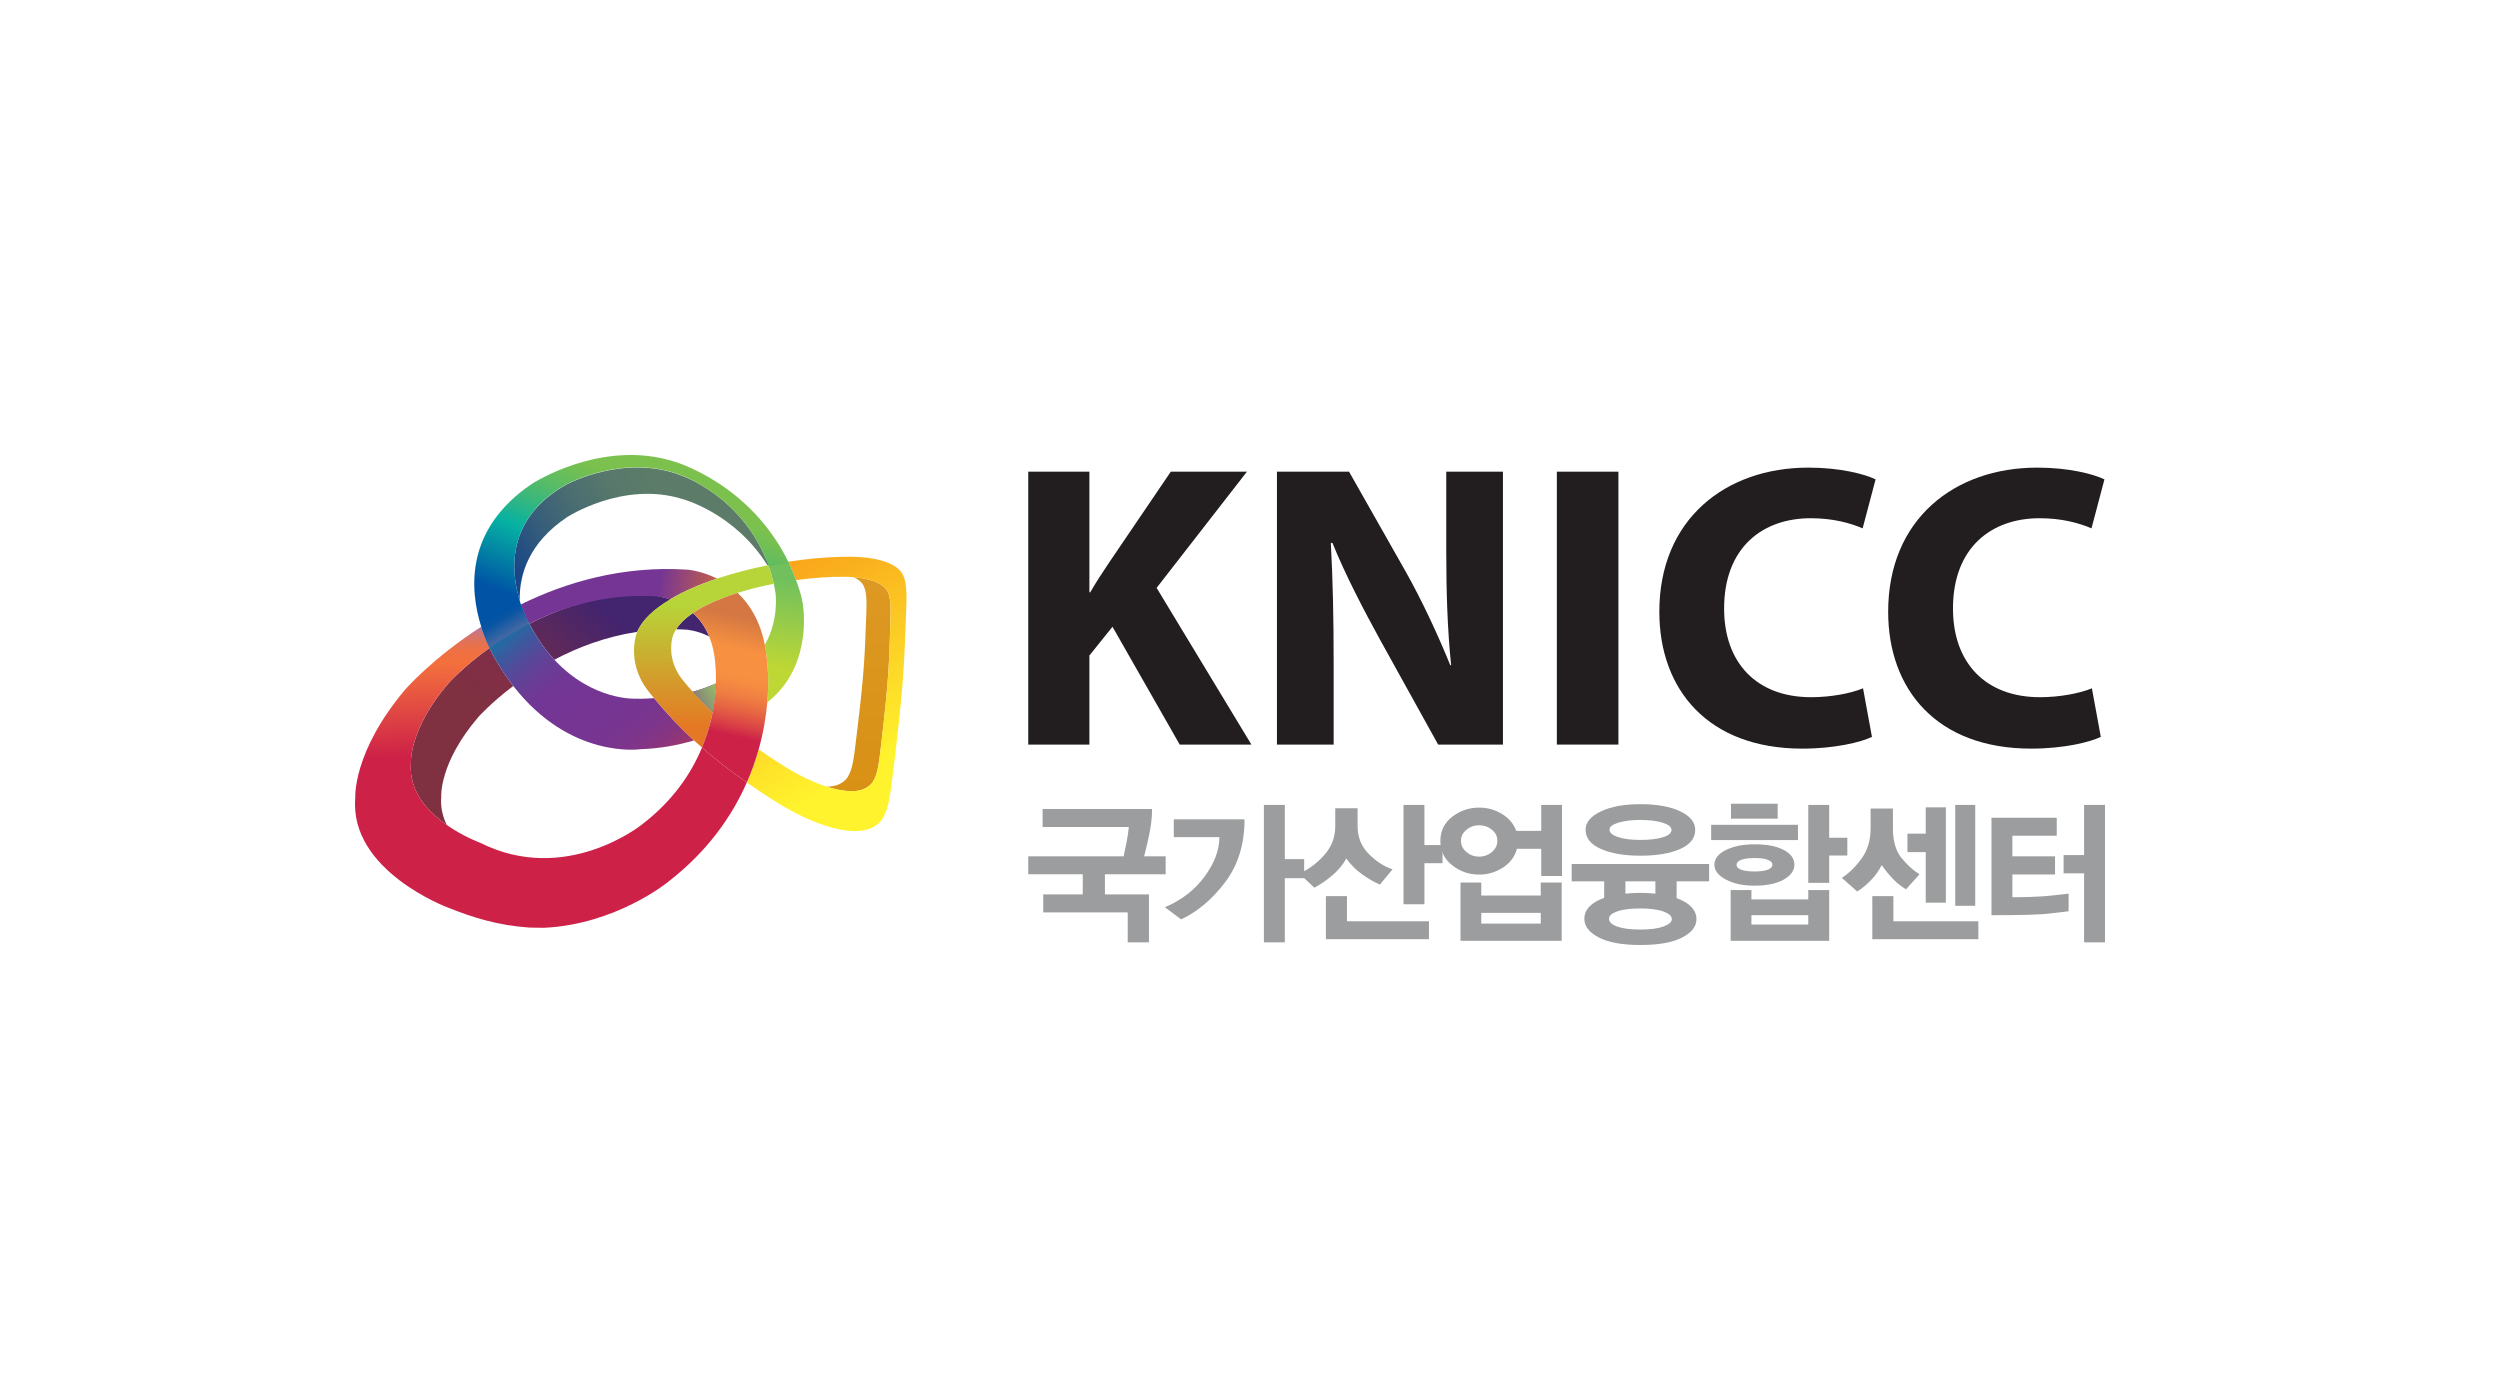
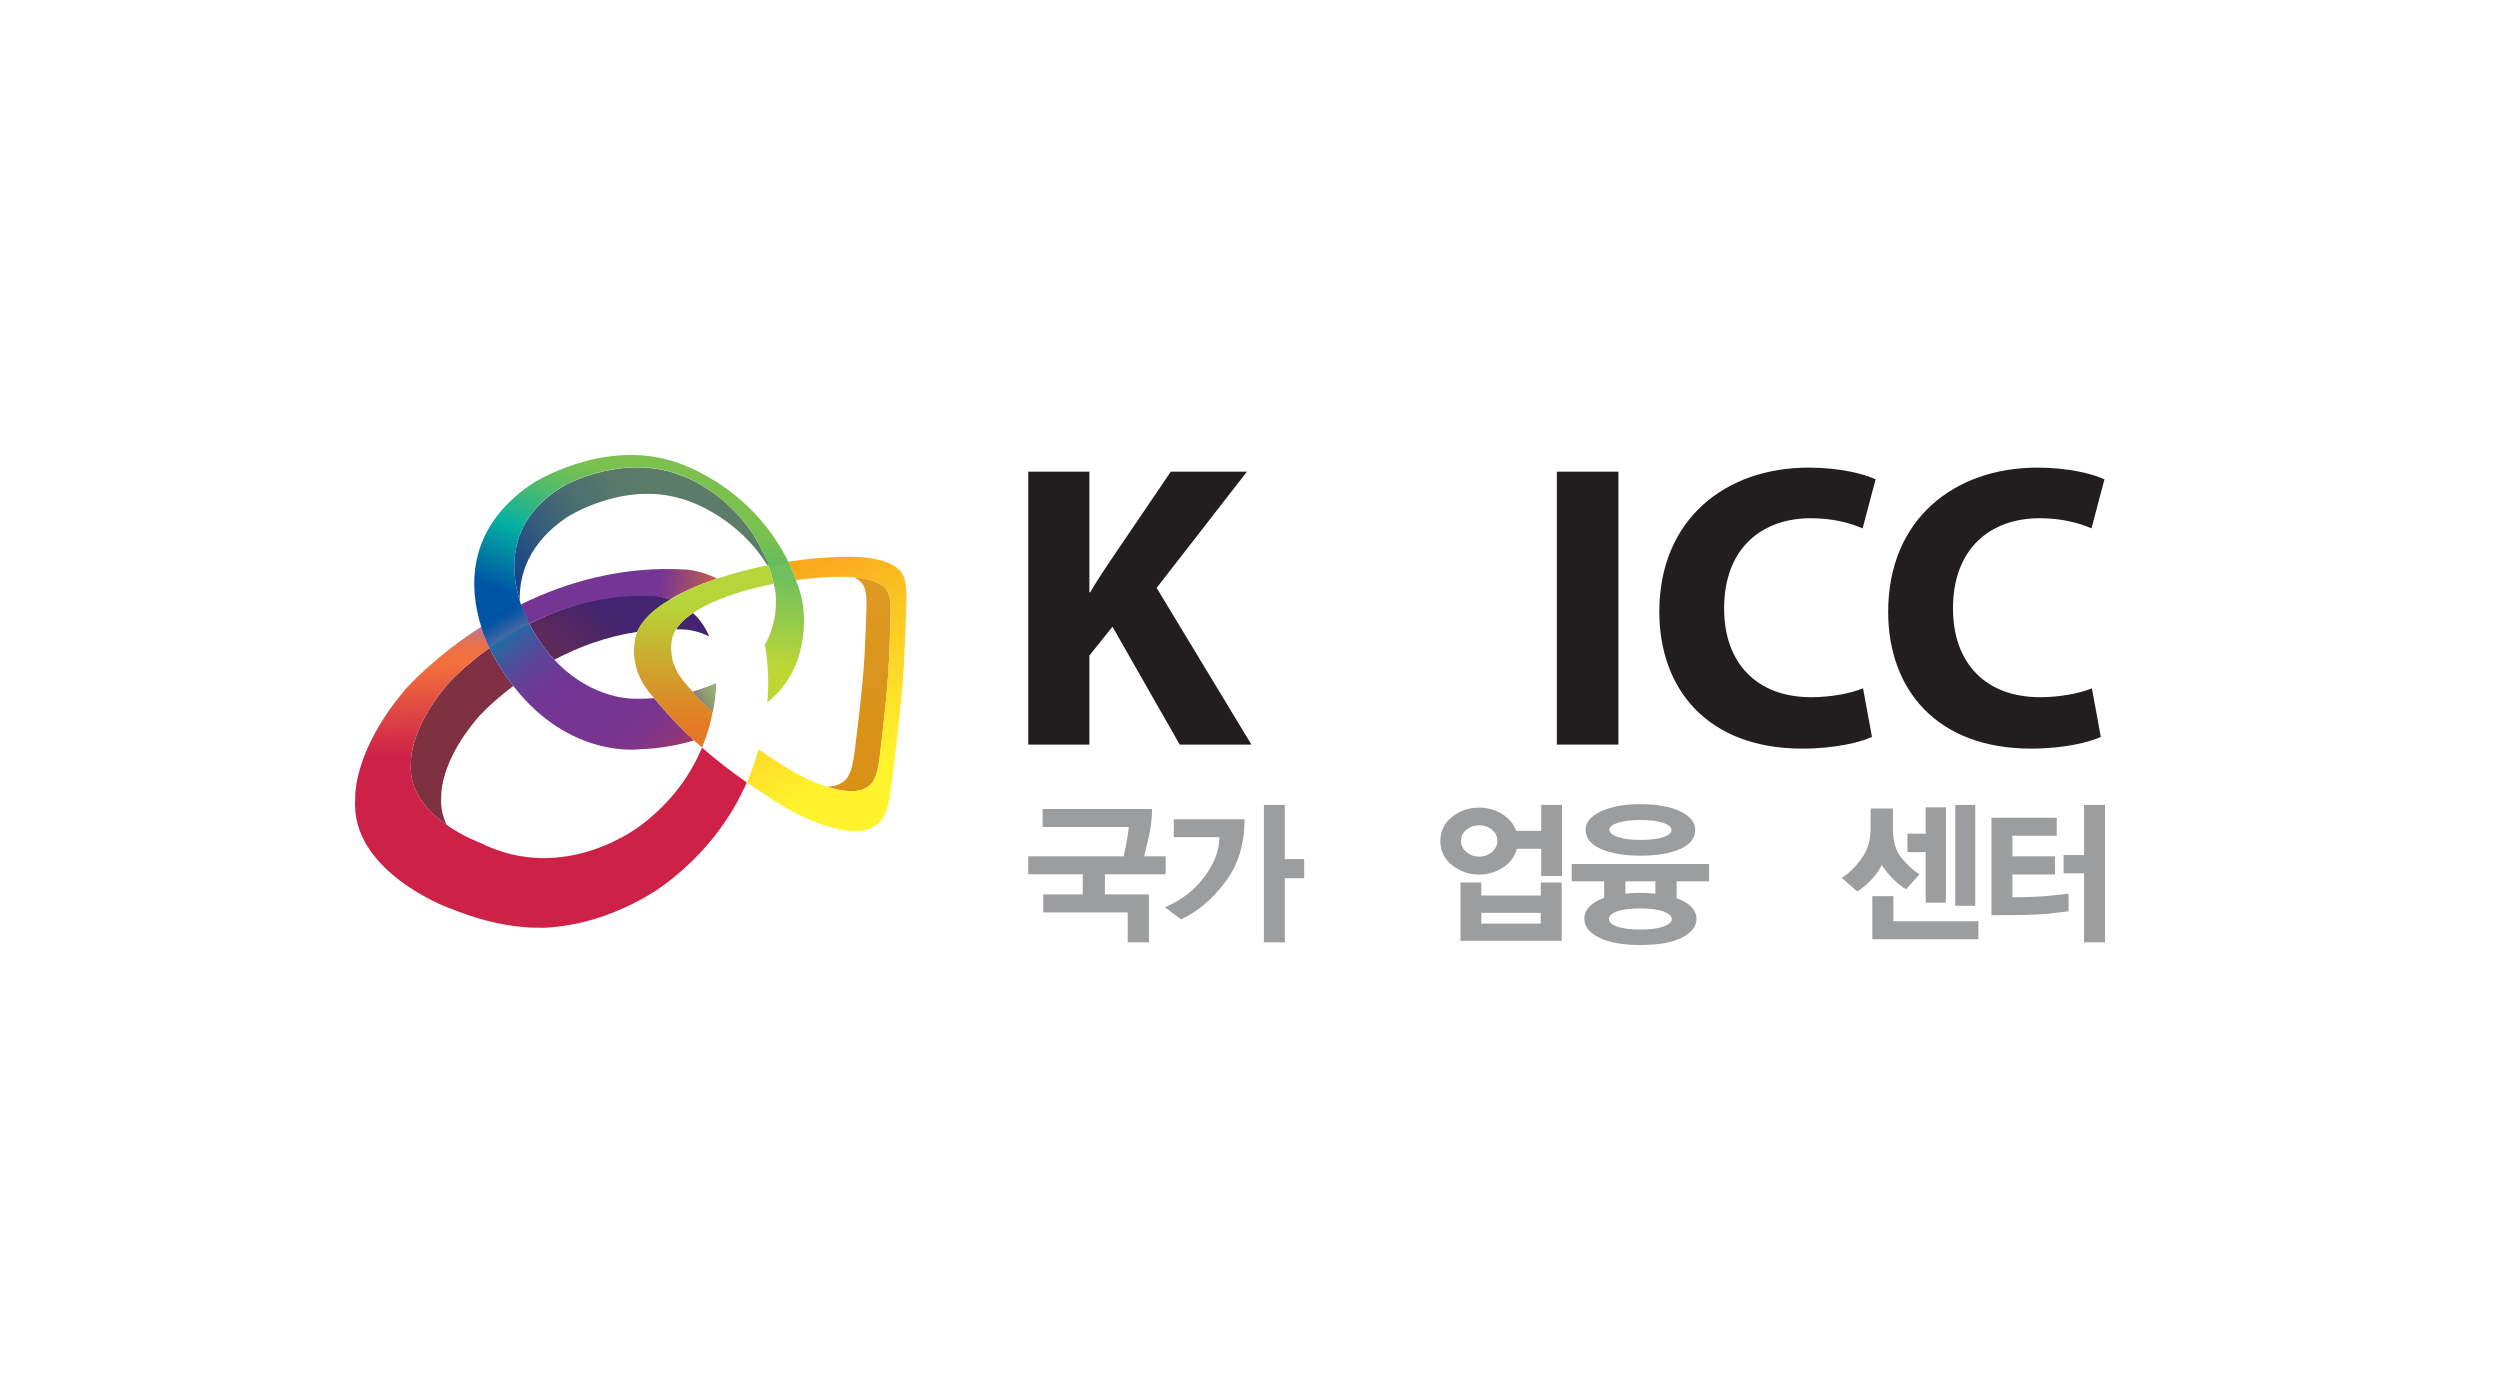
<svg xmlns="http://www.w3.org/2000/svg" width="500" height="280" viewBox="0 0 500 280" fill="none">
  <rect width="500" height="280" fill="white" />
  <path d="M220.983 174.856V178.883H229.791V188.47H225.544V182.474H208.647V178.883H216.549V174.856H205.648V171.265H224.731C224.919 170.452 225.116 169.496 225.325 168.392C225.533 167.289 225.679 166.289 225.762 165.394H208.522V161.804H230.415C230.415 163.531 230.192 165.394 229.745 167.392C229.297 169.391 228.99 170.682 228.823 171.265H233.133V174.856H220.983Z" fill="#9B9D9E" />
  <path d="M245.049 176.417C242.477 179.831 239.536 182.318 236.226 183.879L232.977 181.444C236.287 180.049 238.932 178.009 240.91 175.324C242.888 172.639 243.877 170.006 243.877 167.424H234.757V163.865H248.906C248.906 168.819 247.62 173.003 245.049 176.417ZM256.964 175.636V188.47H252.778V160.991H256.964V171.826H260.836V175.636H256.964Z" fill="#9B9D9E" />
-   <path d="M275.984 176.917C274.817 176.417 273.62 175.725 272.392 174.84C271.164 173.955 270.123 172.909 269.269 171.702C268.603 172.909 267.692 174.013 266.537 175.012C265.381 176.011 264.157 176.854 262.867 177.541L259.868 174.7C261.7 173.909 263.355 172.686 264.834 171.031C266.312 169.375 267.051 167.445 267.051 165.238V161.648H271.518V165.238C271.518 167.445 272.273 169.302 273.783 170.812C275.292 172.322 276.869 173.336 278.515 173.857L275.984 176.917ZM265.178 187.845V179.227H269.394V184.254H285.791V187.845L265.178 187.845ZM284.886 172.639V180.851H280.7V160.991H284.886V169.017H288.508V172.639H284.886Z" fill="#9B9D9E" />
  <path d="M308.248 175.199V169.766H303.375C302.98 171.307 302.058 172.551 300.612 173.497C299.164 174.445 297.566 174.918 295.817 174.918C293.819 174.918 292.027 174.299 290.445 173.06C288.863 171.822 288.071 170.203 288.071 168.204C288.071 166.206 288.857 164.593 290.43 163.365C292.001 162.137 293.797 161.522 295.817 161.522C297.483 161.522 299.007 161.944 300.393 162.788C301.777 163.63 302.73 164.759 303.251 166.175H308.248V160.991H312.402V175.199L308.248 175.199ZM292.101 188.157V176.51H296.254V179.102H308.154V176.51H312.339V188.157H292.101ZM298.378 165.941C297.649 165.348 296.796 165.051 295.817 165.051C294.86 165.051 294.016 165.353 293.288 165.957C292.558 166.561 292.194 167.289 292.194 168.142C292.194 169.037 292.558 169.792 293.288 170.406C294.016 171.02 294.86 171.327 295.817 171.327C296.796 171.327 297.649 171.02 298.378 170.406C299.107 169.792 299.472 169.037 299.472 168.142C299.472 167.268 299.107 166.534 298.378 165.941ZM308.154 182.568H296.254V184.722H308.154V182.568Z" fill="#9B9D9E" />
  <path d="M335.326 176.261V179.633C336.617 180.091 337.601 180.679 338.278 181.397C338.954 182.115 339.293 182.922 339.293 183.817C339.293 185.295 338.33 186.529 336.404 187.518C334.478 188.505 331.703 189 328.08 189C324.479 189 321.709 188.5 319.773 187.501C317.836 186.502 316.869 185.253 316.869 183.755C316.869 182.839 317.206 182.027 317.883 181.319C318.56 180.612 319.543 180.029 320.835 179.57V176.261H314.338V172.795H341.822V176.261H335.326ZM336.03 162.256C338.038 163.204 339.044 164.447 339.044 165.987C339.044 167.633 338.038 168.902 336.03 169.797C334.02 170.692 331.37 171.139 328.08 171.139C324.832 171.139 322.193 170.687 320.163 169.781C318.133 168.876 317.118 167.601 317.118 165.957C317.118 164.478 318.133 163.255 320.163 162.287C322.193 161.319 324.832 160.835 328.08 160.835C331.37 160.835 334.02 161.309 336.03 162.256ZM332.704 182.303C331.599 181.896 330.058 181.694 328.08 181.694C326.082 181.694 324.536 181.886 323.443 182.271C322.349 182.657 321.803 183.151 321.803 183.755C321.803 184.4 322.349 184.92 323.443 185.316C324.536 185.711 326.082 185.909 328.08 185.909C330.058 185.909 331.599 185.706 332.704 185.301C333.806 184.894 334.358 184.4 334.358 183.817C334.358 183.213 333.806 182.709 332.704 182.303ZM323.662 164.535C322.485 164.9 321.896 165.363 321.896 165.925C321.896 166.529 322.464 167.024 323.599 167.408C324.734 167.794 326.228 167.986 328.08 167.986C329.934 167.986 331.433 167.809 332.578 167.455C333.723 167.102 334.296 166.612 334.296 165.987C334.296 165.384 333.703 164.9 332.516 164.535C331.329 164.171 329.85 163.989 328.08 163.989C326.311 163.989 324.837 164.171 323.662 164.535ZM331.079 176.261H325.082V178.727C325.541 178.685 326.019 178.649 326.519 178.618C327.019 178.587 327.539 178.571 328.08 178.571C328.621 178.571 329.142 178.587 329.642 178.618C330.142 178.649 330.621 178.685 331.079 178.727V176.261Z" fill="#9B9D9E" />
-   <path d="M342.229 168.017V164.957H359.594V168.017H342.229ZM356.721 175.933C355.284 176.734 353.337 177.135 350.88 177.135C348.61 177.135 346.711 176.729 345.181 175.917C343.649 175.105 342.884 174.117 342.884 172.951C342.884 171.744 343.649 170.76 345.181 170C346.711 169.24 348.642 168.86 350.974 168.86C353.389 168.86 355.31 169.234 356.736 169.984C358.162 170.734 358.875 171.713 358.875 172.919C358.875 174.127 358.158 175.131 356.721 175.933ZM346.132 188.157V178.008H350.286V179.883H361.655V178.008H365.841V188.157H346.132ZM346.195 163.739V160.742H355.534V163.739H346.195ZM353.535 171.952C352.91 171.723 352.046 171.608 350.942 171.608C349.818 171.608 348.933 171.723 348.288 171.952C347.642 172.181 347.32 172.513 347.32 172.951C347.32 173.409 347.642 173.747 348.288 173.965C348.933 174.184 349.818 174.293 350.942 174.293C352.046 174.293 352.91 174.179 353.535 173.95C354.16 173.721 354.472 173.377 354.472 172.919C354.472 172.503 354.16 172.181 353.535 171.952ZM361.655 183.036H350.286V184.909H361.655V183.036ZM365.841 171.109V176.573H361.655V160.991H365.841V167.548H369.464V171.109H365.841Z" fill="#9B9D9E" />
  <path d="M381.21 177.853C380.336 177.353 379.496 176.698 378.696 175.886C377.894 175.075 377.108 174.117 376.338 173.014C375.838 174.054 375.13 175.053 374.213 176.011C373.297 176.968 372.371 177.728 371.434 178.291L368.373 175.574C369.789 174.658 371.101 173.373 372.308 171.718C373.516 170.062 374.12 168.059 374.12 165.707V161.71H378.586V165.707C378.586 168.225 379.153 170.183 380.288 171.577C381.423 172.972 382.626 174.065 383.896 174.856L381.21 177.853ZM374.464 187.845V179.227H378.68V184.254H395.67V187.845L374.464 187.845ZM385.145 180.539V170.422H381.491V166.737H385.145V161.46H389.174V180.539H385.145ZM391.048 181.163V160.991H395.046V181.163H391.048Z" fill="#9B9D9E" />
  <path d="M411.1 182.568C410.162 182.693 409.205 182.787 408.226 182.849C406.478 182.953 404.426 183.011 402.073 183.021C399.72 183.031 398.46 183.036 398.294 183.036V163.552H411.349V167.143H402.479V171.265H411.006V174.887H402.479V179.446C402.542 179.446 403.14 179.441 404.275 179.43C405.41 179.42 406.717 179.373 408.195 179.29C409.173 179.227 410.147 179.139 411.115 179.024C412.084 178.91 412.952 178.811 413.724 178.727V182.256C412.911 182.339 412.036 182.444 411.1 182.568ZM416.816 188.47V174.668H412.723V171.015H416.816V160.991H421V188.47H416.816Z" fill="#9B9D9E" />
  <path d="M205.648 94.334H217.879V118.467H218.041C219.257 116.361 220.55 114.417 221.847 112.474L234.159 94.334H249.388L231.326 117.575L250.281 148.916H235.941L222.497 125.35L217.879 131.1V148.916H205.648V94.334Z" fill="#221E1F" />
-   <path d="M255.388 148.916V94.334H269.809L281.147 114.336C284.388 120.086 287.548 126.889 290.057 133.043H290.223C289.491 125.836 289.249 118.467 289.249 110.206V94.334H300.591V148.916H287.629L275.963 127.86C272.723 121.949 269.078 114.984 266.488 108.587H266.165C266.569 115.876 266.73 123.568 266.73 132.477V148.916H255.388Z" fill="#221E1F" />
  <path d="M323.682 94.334V148.916H311.367V94.334H323.682Z" fill="#221E1F" />
  <path d="M374.392 147.377C372.203 148.43 367.018 149.726 360.457 149.726C341.587 149.726 331.865 137.902 331.865 122.353C331.865 103.809 345.15 93.524 361.673 93.524C368.073 93.524 372.934 94.82 375.12 95.872L372.526 105.671C370.097 104.618 366.614 103.646 362.157 103.646C352.44 103.646 344.823 109.558 344.823 121.706C344.823 132.557 351.304 139.441 362.238 139.441C366.048 139.441 370.097 138.712 372.607 137.659L374.392 147.377Z" fill="#221E1F" />
  <path d="M420.161 147.377C417.975 148.43 412.791 149.726 406.229 149.726C387.355 149.726 377.633 137.902 377.633 122.353C377.633 103.809 390.919 93.524 407.445 93.524C413.842 93.524 418.702 94.82 420.888 95.872L418.298 105.671C415.87 104.618 412.387 103.646 407.93 103.646C398.208 103.646 390.596 109.558 390.596 121.706C390.596 132.557 397.077 139.441 408.011 139.441C411.817 139.441 415.87 138.712 418.379 137.659L420.161 147.377Z" fill="#221E1F" />
  <path d="M110.875 131.946C115.528 129.478 121.12 127.329 127.439 126.371C128.405 124 130.865 121.812 134.092 119.885C132.516 119.347 131.278 119.164 131.278 119.164C121.335 118.376 112.664 121.317 105.864 124.748C107.399 127.681 109.104 130.053 110.875 131.946Z" fill="url(#paint0_linear_115_154)" />
  <path d="M113.376 103.455C113.376 103.455 124.641 96.103 136.486 99.808C136.486 99.808 146.894 102.505 153.491 113.067C153.541 113.058 153.807 113.018 153.862 113.009C153.645 112.406 153.208 111.838 152.966 111.275C152.923 111.181 152.883 111.092 152.84 110.994C152.513 110.252 152.165 109.54 151.792 108.85C151.755 108.799 151.732 108.741 151.696 108.686C149.841 105.331 147.57 102.738 145.337 100.737C145.085 100.515 144.829 100.273 144.577 100.065C144.42 99.931 144.266 99.818 144.1 99.69C143.706 99.364 143.304 99.048 142.917 98.762C142.871 98.731 142.832 98.702 142.782 98.667C139.153 96.058 136.176 95.071 136.176 95.071C124.845 90.659 113.305 96.894 113.305 96.894C108.365 99.66 105.598 103.031 104.174 106.468C104.163 106.493 104.147 106.524 104.143 106.548C103.689 107.634 103.389 108.726 103.181 109.808C103.173 109.866 103.156 109.937 103.147 109.999C103.087 110.316 103.043 110.627 103.004 110.933C102.991 111.073 102.981 111.21 102.96 111.35C102.931 111.685 102.9 112.032 102.885 112.357C102.87 112.684 102.858 113 102.858 113.315C102.858 113.524 102.87 113.73 102.885 113.937C102.891 114.184 102.893 114.433 102.914 114.669C102.931 114.847 102.943 115.024 102.958 115.194C102.991 115.559 103.027 115.913 103.077 116.27C103.087 116.31 103.087 116.348 103.095 116.388C103.162 116.833 103.233 117.257 103.314 117.673C103.329 117.702 103.329 117.73 103.339 117.762C103.508 118.601 103.716 119.396 103.937 120.114C103.851 114.718 105.879 108.513 113.376 103.455Z" fill="url(#paint1_linear_115_154)" />
-   <path d="M102.958 115.194C102.943 115.024 102.931 114.847 102.914 114.669C102.931 114.85 102.943 115.024 102.958 115.194Z" fill="url(#paint2_linear_115_154)" />
+   <path d="M102.958 115.194C102.931 114.85 102.943 115.024 102.958 115.194Z" fill="url(#paint2_linear_115_154)" />
  <path d="M102.958 115.194C102.943 115.024 102.931 114.847 102.914 114.669C102.931 114.85 102.943 115.024 102.958 115.194Z" fill="url(#paint3_linear_115_154)" />
  <path d="M88.25 159.291C88.25 159.291 87.812 152.566 95.674 143.401C95.674 143.401 98.176 140.575 102.656 137.19C101.569 135.794 100.506 134.261 99.483 132.542C99.483 132.542 98.763 131.436 97.897 129.578C92.594 133.367 89.619 136.737 89.619 136.737C81.752 145.91 82.183 152.627 82.183 152.627C81.729 158.26 85.589 162.36 89.347 164.99C88.529 163.299 88.072 161.408 88.25 159.291Z" fill="url(#paint4_linear_115_154)" />
  <path d="M135.243 125.853C135.916 125.869 136.607 125.883 137.294 125.934C137.294 125.934 139.407 126.065 141.839 127.296C141.008 125.25 139.836 123.74 138.591 122.603C137.092 123.601 135.972 124.697 135.243 125.853Z" fill="url(#paint5_linear_115_154)" />
  <path d="M131.238 119.272C131.238 119.272 132.385 119.356 133.967 119.895C136.607 118.314 139.85 116.905 143.417 115.716C140.184 114.111 137.438 113.927 137.438 113.927C124.522 113.098 113.205 116.448 104.174 120.884C104.923 123.086 105.706 124.464 105.706 124.464C105.756 124.569 105.814 124.646 105.864 124.747C112.664 121.317 121.301 118.641 131.238 119.272Z" fill="url(#paint6_linear_115_154)" />
  <path d="M128.321 164.95C128.321 164.95 113.122 177.177 95.971 168.526C95.971 168.526 92.701 167.351 89.347 164.99C85.589 162.36 81.729 158.26 82.183 152.627C82.183 152.627 81.752 145.91 89.618 136.737C89.618 136.737 92.594 133.367 97.897 129.578C97.358 128.427 96.767 126.994 96.246 125.349C86.628 131.513 81.097 137.842 81.097 137.842C70.454 150.406 71.053 159.613 71.053 159.613C69.852 174.202 89.603 181.524 89.603 181.524C94.599 183.509 99.458 185.066 105.887 185.516L108.779 185.559C123.113 184.909 133.493 176.475 133.493 176.475C141.564 170.271 146.436 163.152 149.359 156.492C146.161 154.259 143.178 151.957 140.4 149.516C138.281 154.619 134.621 160.157 128.321 164.95Z" fill="url(#paint7_linear_115_154)" />
  <path d="M138.546 138.352C139.826 139.784 141.154 141.148 142.526 142.441C142.963 140.2 143.13 138.232 143.178 136.691C141.839 137.28 140.282 137.858 138.546 138.352Z" fill="url(#paint8_linear_115_154)" />
  <path d="M130.819 139.631C129.749 139.69 128.415 139.785 127.274 139.735C127.274 139.735 118.647 140.288 110.875 131.946C109.104 130.052 107.4 127.681 105.864 124.748C105.814 124.646 105.756 124.569 105.706 124.465C105.706 124.465 104.923 123.086 104.174 120.884C101.298 122.291 98.651 123.809 96.246 125.349C96.768 126.995 97.359 128.427 97.897 129.578C98.763 131.436 99.483 132.542 99.483 132.542C100.507 134.261 101.569 135.794 102.656 137.19C114.065 151.898 128.032 149.843 128.032 149.843C132.019 149.714 135.62 149.028 138.801 148.085C135.972 145.485 133.339 142.693 130.819 139.631Z" fill="url(#paint9_linear_115_154)" />
  <path d="M173.248 123.176C172.936 131.051 172.921 133.964 171.366 146.729C170.737 151.967 170.556 153.704 169.557 155.39C169.216 155.953 168.662 156.437 167.867 156.833C167.169 157.168 166.305 157.32 165.339 157.331C168.425 158.315 171.118 158.566 172.859 157.752C173.681 157.37 174.252 156.891 174.585 156.332C175.601 154.663 175.769 152.935 176.369 147.722C177.841 135.002 177.832 132.097 178.08 124.253C178.172 121.268 178.207 118.956 177.118 117.702C176.071 116.482 173.754 115.681 170.719 115.444C171.424 115.769 171.989 116.156 172.365 116.61C173.413 117.86 173.357 120.181 173.248 123.176Z" fill="url(#paint10_linear_115_154)" />
  <path d="M180.114 114.244C178.6 112.441 174.951 111.374 170.219 111.349C166.303 111.329 161.998 111.675 157.667 112.336C158.221 113.502 158.737 114.728 159.206 116.022C162.622 115.559 166.016 115.316 169.117 115.36C169.671 115.369 170.206 115.404 170.72 115.444C173.754 115.681 176.071 116.482 177.118 117.702C178.207 118.956 178.172 121.268 178.08 124.253C177.832 132.097 177.841 135.002 176.369 147.722C175.769 152.935 175.602 154.664 174.586 156.333C174.253 156.891 173.681 157.37 172.859 157.752C171.118 158.566 168.426 158.315 165.339 157.331C162.809 156.512 160.016 155.208 157.255 153.499C155.311 152.302 153.478 151.102 151.732 149.882C151.141 151.995 150.368 154.214 149.359 156.492C151.188 157.772 153.073 159.032 155.069 160.291C162.622 165.057 170.416 167.488 174.37 165.552C175.39 165.048 176.094 164.435 176.514 163.715C177.793 161.57 178.028 159.357 178.833 152.677C180.809 136.375 180.826 132.666 181.222 122.621C181.377 118.798 181.446 115.844 180.114 114.244Z" fill="url(#paint11_linear_115_154)" />
  <path d="M160.509 120.477C160.234 118.897 159.722 117.435 159.206 116.022C158.737 114.728 158.221 113.502 157.667 112.336C156.339 112.535 154.998 112.771 153.674 113.038C153.741 113.208 153.793 113.399 153.855 113.582C153.878 113.631 153.901 113.68 153.914 113.733C153.914 113.721 153.901 113.721 153.901 113.71C154.228 114.68 154.517 115.692 154.757 116.754C154.907 117.385 154.998 118.058 155.119 118.718C155.119 118.718 155.823 124.035 152.96 128.965C153.202 130.204 153.395 131.493 153.468 132.942C153.468 132.942 153.855 135.902 153.454 140.495C154.034 140.021 154.353 139.724 154.353 139.724C162.803 132.224 160.509 120.477 160.509 120.477Z" fill="url(#paint12_linear_115_154)" />
  <path d="M135.242 125.853C135.972 124.696 137.092 123.601 138.591 122.602C140.909 121.042 144.025 119.687 147.527 118.581C149.813 117.86 152.263 117.246 154.757 116.754C154.516 115.692 154.228 114.68 153.901 113.71C153.887 113.661 153.874 113.621 153.854 113.582C153.793 113.393 153.716 113.225 153.649 113.038C153.595 113.047 153.541 113.058 153.491 113.067C150.006 113.764 146.581 114.66 143.417 115.716C139.849 116.905 136.607 118.314 133.966 119.895C130.741 121.821 128.405 124 127.439 126.371C127.281 126.752 127.154 127.127 127.077 127.523C126.439 130.555 126.754 134.538 129.708 138.283C130.066 138.753 130.445 139.182 130.818 139.63C133.339 142.693 135.972 145.485 138.8 148.085C139.32 148.569 139.863 149.052 140.399 149.516C140.717 148.766 140.992 148.014 141.235 147.285C141.82 145.584 142.241 143.953 142.526 142.441C141.154 141.147 139.826 139.784 138.546 138.352C137.896 137.62 137.255 136.884 136.63 136.118C134.228 133.163 133.938 130.056 134.43 127.685C134.557 127.054 134.863 126.445 135.242 125.853Z" fill="url(#paint13_linear_115_154)" />
-   <path d="M153.468 132.942C153.395 131.494 153.202 130.205 152.96 128.966C152.011 124.114 149.904 120.809 147.527 118.582C144.025 119.688 140.91 121.042 138.591 122.602C139.836 123.74 141.008 125.25 141.839 127.296C142.489 128.91 142.949 130.833 143.084 133.155C143.084 133.155 143.251 134.493 143.178 136.691C143.13 138.232 142.963 140.2 142.526 142.441C142.241 143.954 141.82 145.584 141.235 147.285C140.992 148.014 140.717 148.766 140.4 149.516C143.178 151.957 146.161 154.26 149.359 156.492C150.368 154.215 151.141 151.995 151.732 149.882C152.719 146.364 153.223 143.153 153.454 140.495C153.855 135.902 153.468 132.942 153.468 132.942Z" fill="url(#paint14_linear_115_154)" />
  <path d="M134.738 92.279C120.211 87.739 106.418 96.745 106.418 96.745C93.038 105.766 93.867 117.781 96.246 125.34C96.246 125.34 102.798 126.283 105.841 124.748C105.792 124.657 105.729 124.569 105.679 124.471C105.679 124.471 104.899 123.097 104.162 120.893L104.174 120.884C103.87 119.969 103.572 118.913 103.339 117.762C103.329 117.73 103.329 117.702 103.314 117.672C103.233 117.252 103.162 116.833 103.094 116.388C103.087 116.348 103.087 116.309 103.077 116.27C103.027 115.913 102.991 115.559 102.958 115.194C102.943 115.024 102.931 114.85 102.914 114.669C102.892 114.433 102.89 114.184 102.885 113.937C102.869 113.729 102.865 113.524 102.858 113.315C102.858 113 102.869 112.684 102.885 112.357C102.9 112.032 102.931 111.685 102.96 111.35C102.981 111.21 102.991 111.077 103.004 110.933C103.039 110.627 103.087 110.316 103.146 109.999C103.156 109.936 103.173 109.866 103.181 109.808C103.383 108.726 103.695 107.634 104.143 106.548C104.147 106.524 104.162 106.493 104.174 106.468C105.598 103.02 108.342 99.626 113.295 96.853C113.295 96.853 124.837 90.62 136.176 95.027C136.176 95.027 139.153 96.045 142.782 98.666C142.832 98.702 142.87 98.731 142.917 98.762C143.303 99.052 143.706 99.364 144.1 99.69C144.266 99.818 144.419 99.931 144.577 100.065C144.829 100.273 145.085 100.515 145.337 100.737C147.577 102.733 149.836 105.331 151.695 108.686C151.732 108.741 151.755 108.799 151.792 108.85C152.165 109.536 152.507 110.252 152.84 110.994C152.883 111.092 152.923 111.181 152.965 111.275C153.212 111.849 153.514 112.613 153.743 113.222C155.069 112.959 156.512 112.91 157.834 112.713C150.127 96.569 134.738 92.279 134.738 92.279Z" fill="url(#paint15_linear_115_154)" />
  <path d="M105.864 124.761C105.806 124.668 105.756 124.584 105.706 124.491C105.706 124.491 104.923 123.097 104.174 120.893C101.298 122.306 98.644 123.828 96.246 125.363C96.768 127.009 97.359 128.442 97.897 129.588C100.145 127.977 102.816 126.297 105.864 124.761Z" fill="url(#paint16_linear_115_154)" />
  <path d="M138.546 138.352C139.826 139.784 141.154 141.148 142.526 142.441C142.963 140.2 143.13 138.232 143.178 136.691C141.839 137.28 140.282 137.858 138.546 138.352Z" fill="url(#paint17_linear_115_154)" />
  <defs>
    <linearGradient id="paint0_linear_115_154" x1="120.456" y1="121.749" x2="100.775" y2="145.115" gradientUnits="userSpaceOnUse">
      <stop stop-color="#43246E" />
      <stop offset="0.647" stop-color="#6D2C4E" />
      <stop offset="1" stop-color="#7F3041" />
    </linearGradient>
    <linearGradient id="paint1_linear_115_154" x1="135.419" y1="103.823" x2="107.208" y2="121.005" gradientUnits="userSpaceOnUse">
      <stop stop-color="#5C7C69" />
      <stop offset="0.234" stop-color="#57786B" />
      <stop offset="0.487" stop-color="#4A6D71" />
      <stop offset="0.748" stop-color="#355C7B" />
      <stop offset="1" stop-color="#194688" />
    </linearGradient>
    <linearGradient id="paint2_linear_115_154" x1="115.102" y1="86.695" x2="96.875" y2="129.016" gradientUnits="userSpaceOnUse">
      <stop stop-color="#7CC14D" />
      <stop offset="0.084" stop-color="#73BF53" />
      <stop offset="0.217" stop-color="#5CBC63" />
      <stop offset="0.383" stop-color="#37B77E" />
      <stop offset="0.57" stop-color="#05B1A3" />
      <stop offset="1" stop-color="#0053A5" />
    </linearGradient>
    <linearGradient id="paint3_linear_115_154" x1="152.865" y1="114.932" x2="101.102" y2="114.932" gradientUnits="userSpaceOnUse">
      <stop stop-color="#5C7C69" />
      <stop offset="0.353" stop-color="#587B6D" />
      <stop offset="0.734" stop-color="#4E7B7A" />
      <stop offset="1" stop-color="#447B88" />
    </linearGradient>
    <linearGradient id="paint4_linear_115_154" x1="116.658" y1="118.614" x2="97.044" y2="141.9" gradientUnits="userSpaceOnUse">
      <stop stop-color="#842B5E" />
      <stop offset="0.342" stop-color="#822C52" />
      <stop offset="1" stop-color="#7F3041" />
    </linearGradient>
    <linearGradient id="paint5_linear_115_154" x1="133.35" y1="132.674" x2="113.739" y2="155.957" gradientUnits="userSpaceOnUse">
      <stop stop-color="#43246E" />
      <stop offset="1" stop-color="#532667" />
    </linearGradient>
    <linearGradient id="paint6_linear_115_154" x1="151.892" y1="123.582" x2="105.946" y2="117.119" gradientUnits="userSpaceOnUse">
      <stop stop-color="#ADD366" />
      <stop offset="0" stop-color="#AED164" />
      <stop offset="0.009" stop-color="#C7B24B" />
      <stop offset="0.018" stop-color="#DA9938" />
      <stop offset="0.027" stop-color="#E8872A" />
      <stop offset="0.037" stop-color="#F17D21" />
      <stop offset="0.048" stop-color="#F47A1F" />
      <stop offset="0.448" stop-color="#753594" />
    </linearGradient>
    <linearGradient id="paint7_linear_115_154" x1="108.799" y1="124.324" x2="109.831" y2="150.149" gradientUnits="userSpaceOnUse">
      <stop stop-color="#A77BB6" />
      <stop offset="0.002" stop-color="#A87AB3" />
      <stop offset="0.041" stop-color="#BF778F" />
      <stop offset="0.083" stop-color="#D27471" />
      <stop offset="0.126" stop-color="#E0725A" />
      <stop offset="0.173" stop-color="#EA7149" />
      <stop offset="0.224" stop-color="#F17040" />
      <stop offset="0.291" stop-color="#F3703D" />
      <stop offset="1" stop-color="#CE2148" />
    </linearGradient>
    <linearGradient id="paint8_linear_115_154" x1="118.149" y1="110.651" x2="146.82" y2="144.586" gradientUnits="userSpaceOnUse">
      <stop stop-color="#0D79A8" />
      <stop offset="0.032" stop-color="#1D6EA4" />
      <stop offset="0.106" stop-color="#3C599E" />
      <stop offset="0.182" stop-color="#55499A" />
      <stop offset="0.262" stop-color="#673E96" />
      <stop offset="0.348" stop-color="#713794" />
      <stop offset="0.448" stop-color="#753594" />
      <stop offset="0.676" stop-color="#773591" />
      <stop offset="0.782" stop-color="#7E358A" />
      <stop offset="0.864" stop-color="#8A357D" />
      <stop offset="0.932" stop-color="#9C366B" />
      <stop offset="0.992" stop-color="#B33653" />
      <stop offset="1" stop-color="#B73750" />
    </linearGradient>
    <linearGradient id="paint9_linear_115_154" x1="103.84" y1="122.686" x2="132.544" y2="156.66" gradientUnits="userSpaceOnUse">
      <stop stop-color="#0D79A8" />
      <stop offset="0.032" stop-color="#1D6EA4" />
      <stop offset="0.106" stop-color="#3C599E" />
      <stop offset="0.182" stop-color="#55499A" />
      <stop offset="0.262" stop-color="#673E96" />
      <stop offset="0.348" stop-color="#713794" />
      <stop offset="0.448" stop-color="#753594" />
      <stop offset="0.676" stop-color="#773591" />
      <stop offset="0.782" stop-color="#7E358A" />
      <stop offset="0.864" stop-color="#8A357D" />
      <stop offset="0.932" stop-color="#9C366B" />
      <stop offset="0.992" stop-color="#B33653" />
      <stop offset="1" stop-color="#B73750" />
    </linearGradient>
    <linearGradient id="paint10_linear_115_154" x1="171.73" y1="160.58" x2="171.73" y2="108.325" gradientUnits="userSpaceOnUse">
      <stop stop-color="#D89014" />
      <stop offset="0.848" stop-color="#DD9923" />
    </linearGradient>
    <linearGradient id="paint11_linear_115_154" x1="151.809" y1="111.092" x2="174.29" y2="153.193" gradientUnits="userSpaceOnUse">
      <stop stop-color="#F99E1A" />
      <stop offset="1" stop-color="#FFF32D" />
    </linearGradient>
    <linearGradient id="paint12_linear_115_154" x1="157.777" y1="115.88" x2="155.146" y2="133.581" gradientUnits="userSpaceOnUse">
      <stop stop-color="#71C05D" />
      <stop offset="1" stop-color="#BED735" />
    </linearGradient>
    <linearGradient id="paint13_linear_115_154" x1="140.779" y1="145.532" x2="140.779" y2="117.517" gradientUnits="userSpaceOnUse">
      <stop stop-color="#E57824" />
      <stop offset="0.873" stop-color="#B7D438" />
    </linearGradient>
    <linearGradient id="paint14_linear_115_154" x1="148.148" y1="123.349" x2="142.886" y2="146.314" gradientUnits="userSpaceOnUse">
      <stop stop-color="#D47742" />
      <stop offset="0.273" stop-color="#F79141" />
      <stop offset="0.467" stop-color="#F79141" />
      <stop offset="0.555" stop-color="#F58B41" />
      <stop offset="0.661" stop-color="#EF7D42" />
      <stop offset="0.777" stop-color="#E66443" />
      <stop offset="0.9" stop-color="#DA4245" />
      <stop offset="1" stop-color="#CE2148" />
    </linearGradient>
    <linearGradient id="paint15_linear_115_154" x1="132.229" y1="97.708" x2="120.802" y2="126.509" gradientUnits="userSpaceOnUse">
      <stop stop-color="#7CC14D" />
      <stop offset="0.084" stop-color="#73BF53" />
      <stop offset="0.217" stop-color="#5CBC63" />
      <stop offset="0.383" stop-color="#37B77E" />
      <stop offset="0.57" stop-color="#05B1A3" />
      <stop offset="1" stop-color="#0053A5" />
    </linearGradient>
    <linearGradient id="paint16_linear_115_154" x1="100.149" y1="123.782" x2="102.004" y2="126.835" gradientUnits="userSpaceOnUse">
      <stop stop-color="#0654A3" />
      <stop offset="1" stop-color="#4569A3" />
    </linearGradient>
    <linearGradient id="paint17_linear_115_154" x1="145.163" y1="138.009" x2="134.499" y2="143.515" gradientUnits="userSpaceOnUse">
      <stop stop-color="#98CC63" />
      <stop offset="0.315" stop-color="#8D9F71" />
      <stop offset="1" stop-color="#753594" />
    </linearGradient>
  </defs>
</svg>